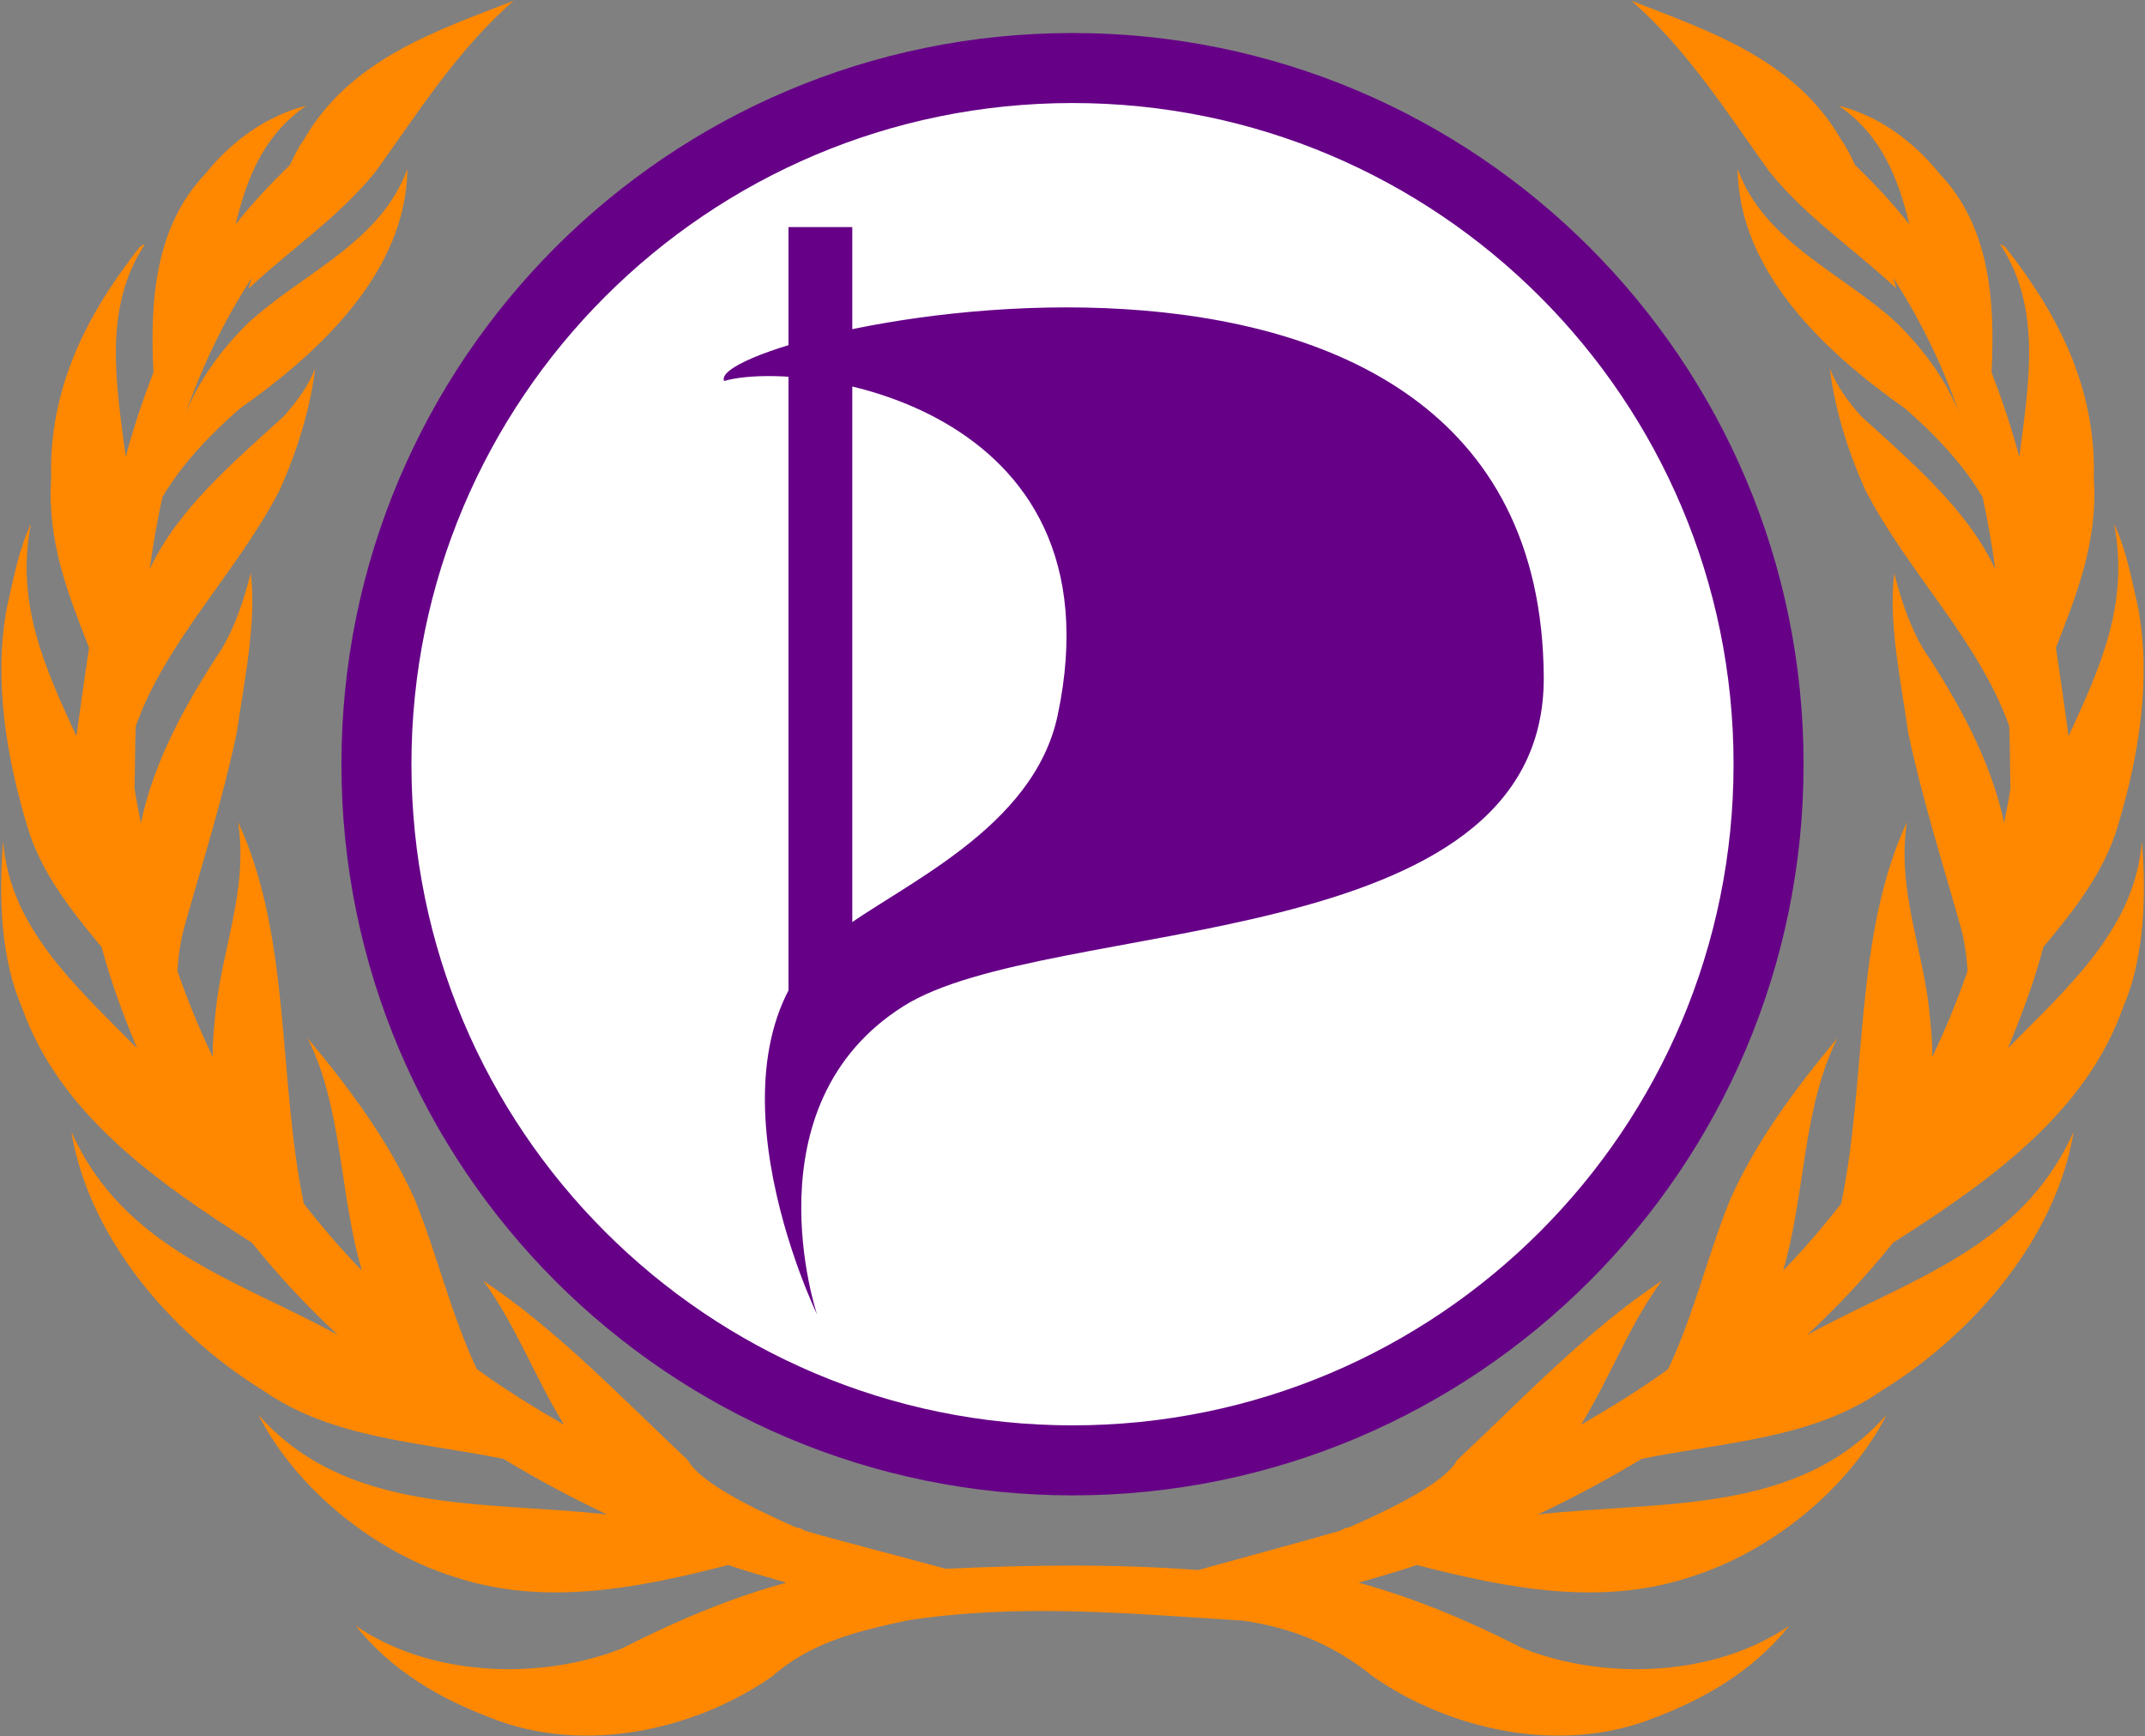
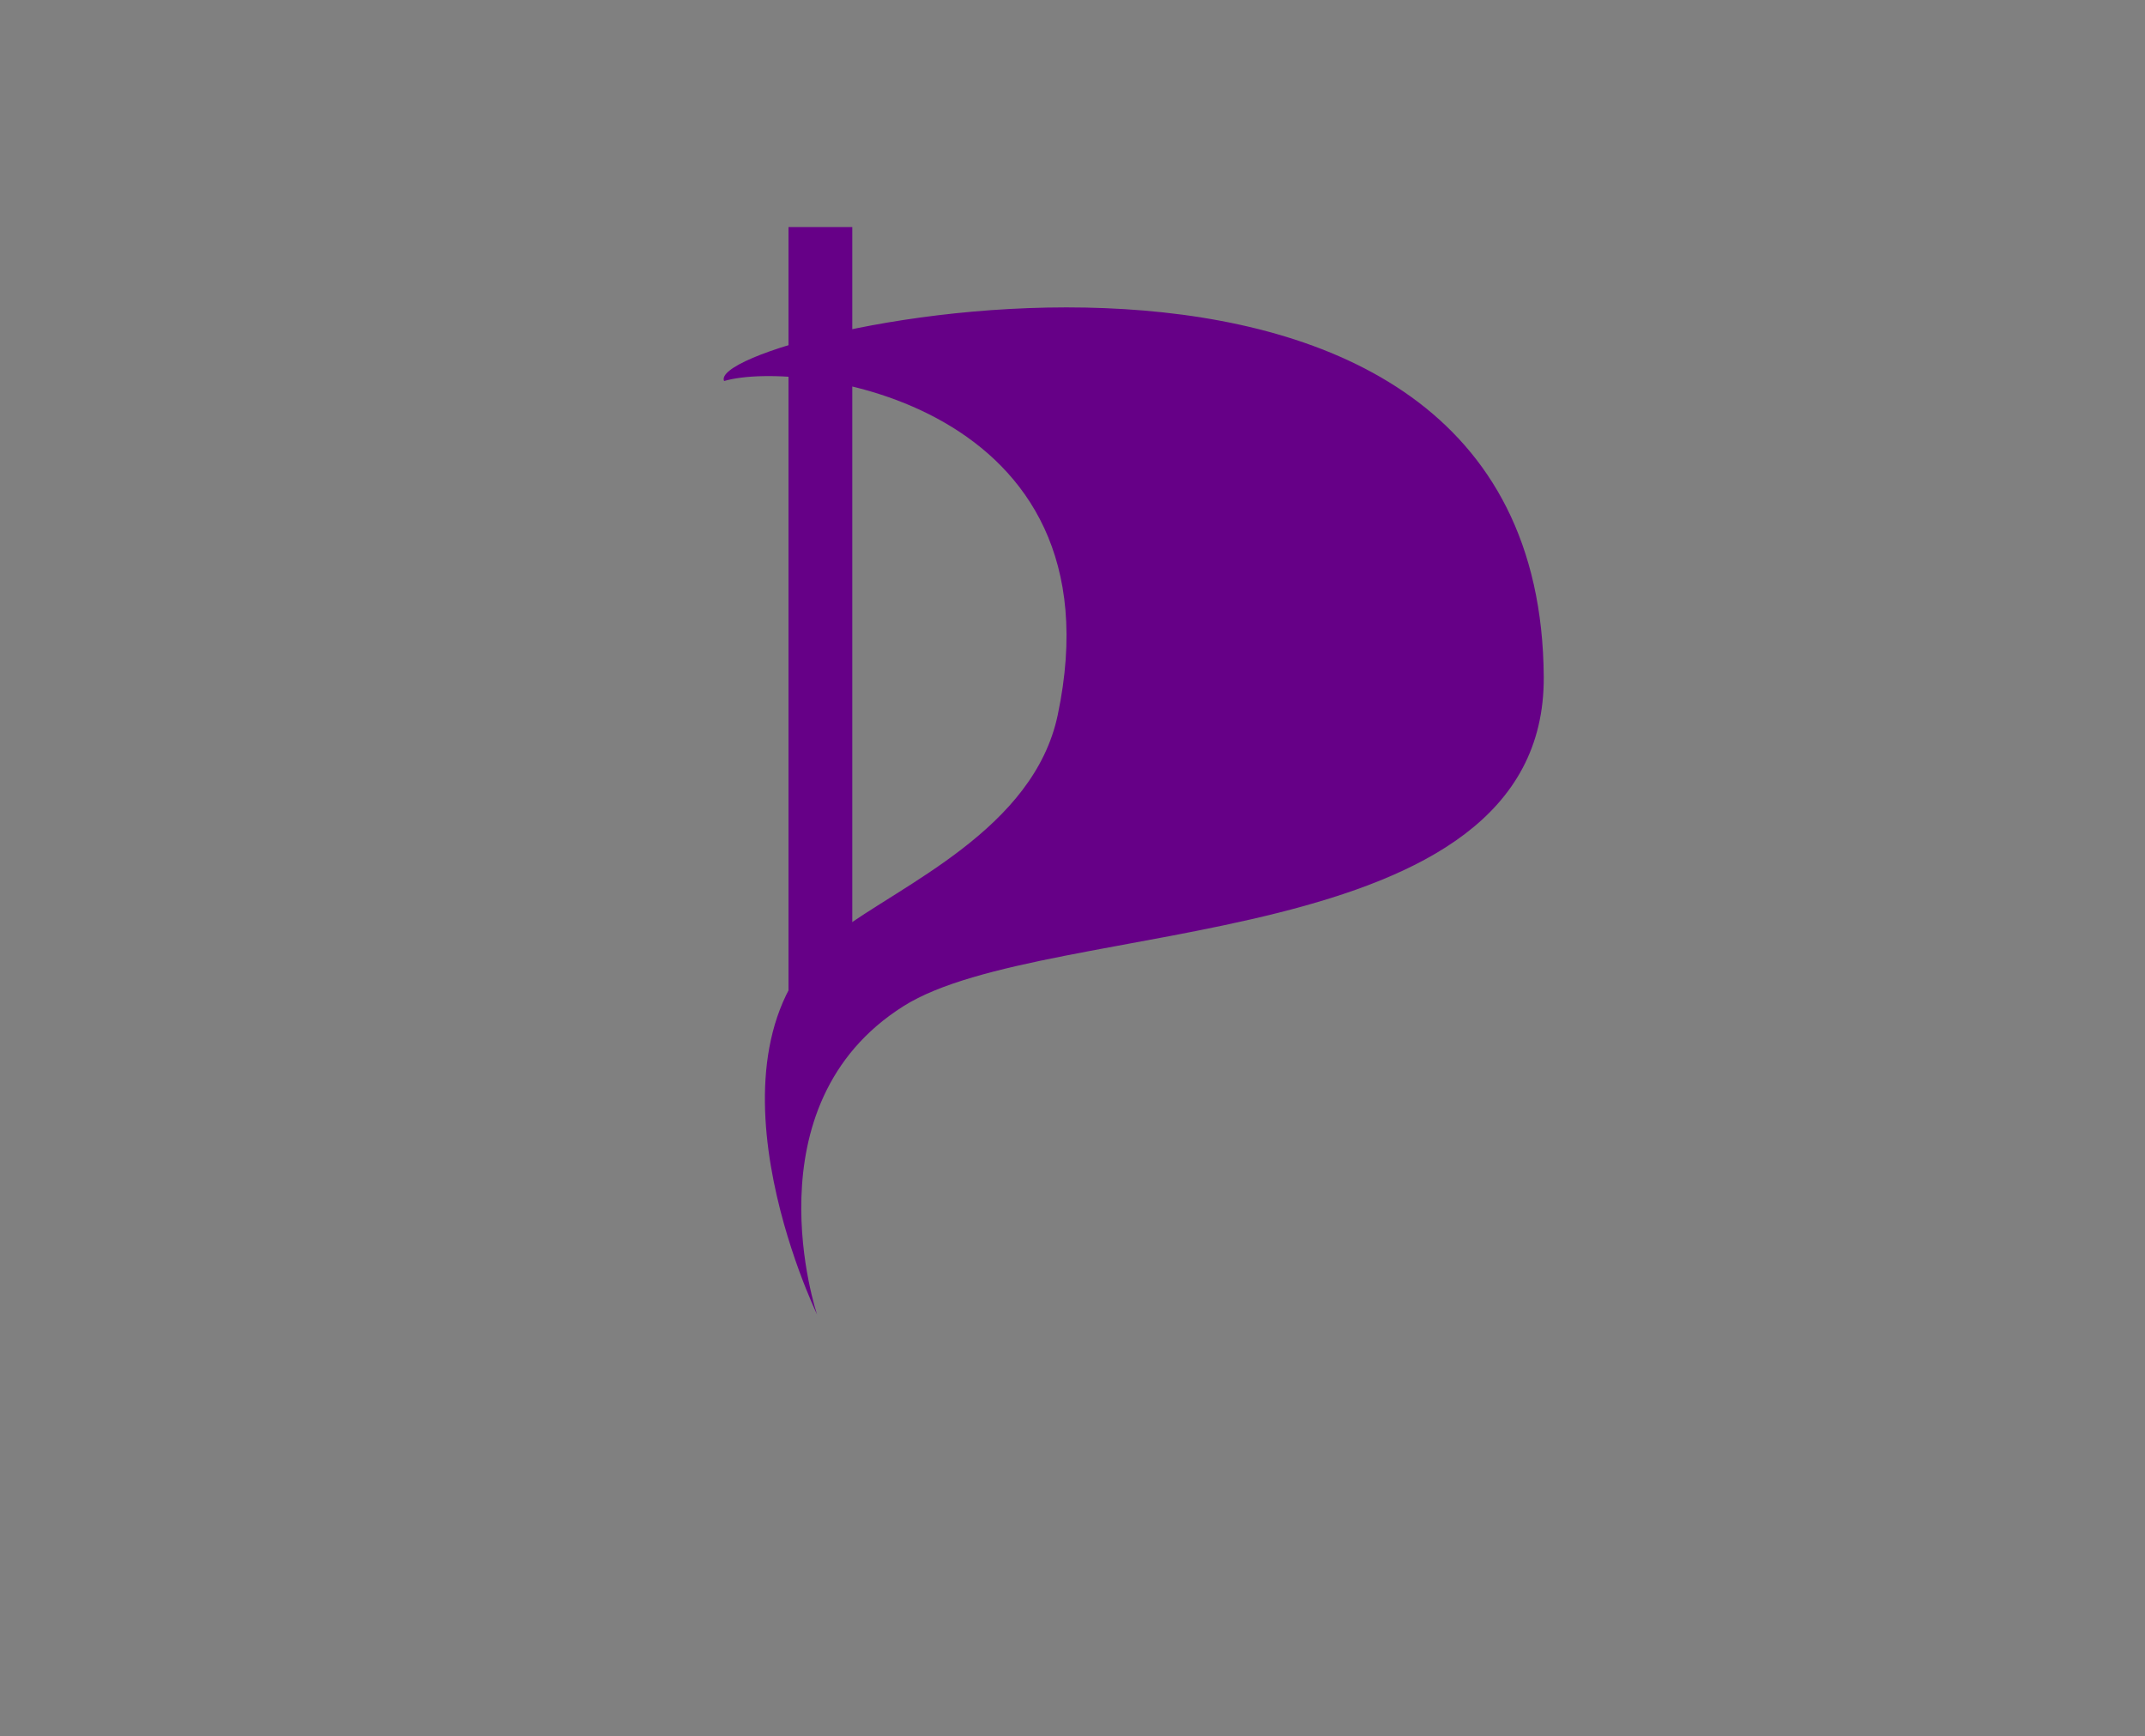
<svg xmlns="http://www.w3.org/2000/svg" version="1.0" width="766" height="620" id="svg2">
  <rect width="100%" height="100%" fill="#808080" stroke="none" />
  <defs id="defs4" />
  <g transform="translate(-43.122,-264.42)" id="layer1">
    <g transform="matrix(-0.718,0,0,0.718,1162.788,1152.079)" id="g6619" style="fill:#ff8800;fill-opacity:1;overflow:visible" />
-     <path d="m 226.501,264.713 c -27.391,10.663 -58.367,20.799 -74.886,49.624 -2.074,2.785 -3.504,5.986 -4.965,9.023 -7.147,6.921 -13.692,13.882 -19.397,21.203 3.953,-16.349 9.872,-31.836 25.259,-42.406 -13.958,3.569 -26.303,12.199 -36.087,24.361 -17.746,18.61 -19.846,44.831 -18.499,70.827 -3.712,9.626 -7.153,19.801 -9.923,30.225 -3.459,-26.513 -8.07,-53.243 6.767,-75.789 -0.708,-0.133 -1.259,0.628 -1.809,0.903 -18.897,24.075 -32.393,50.244 -31.577,82.555 -1.448,22.614 6.154,41.529 13.534,60.451 -1.524,10.252 -3.004,20.577 -4.509,31.579 -10.827,-23.588 -21.876,-46.907 -16.241,-75.789 -4.402,9.273 -6.242,19.669 -8.569,29.774 -4.92,26.115 -0.006,54.077 7.216,78.045 4.737,16.226 15.343,29.788 26.619,43.308 3.308,12.618 7.861,24.548 12.63,36.09 -21.793,-22.099 -45.58,-43.095 -47.818,-73.985 -1.651,20.138 -0.854,42.012 6.767,59.549 13.553,38.146 48.438,62.392 82.102,83.91 9.474,11.781 19.738,22.756 30.68,32.932 -35.322,-19.497 -76.638,-30.661 -95.188,-72.631 6.16,37.734 35.625,72.235 68.568,92.481 24.754,17.27 56.356,18.342 85.714,24.361 12.13,7.351 24.349,13.855 36.991,19.85 -44.055,-4.918 -92.949,0.252 -124.507,-35.639 13.825,27.072 41.994,49.092 69.473,57.744 32.463,11.014 66.418,4.171 98.344,-4.06 6.938,2.439 13.838,4.244 20.75,6.316 -19.972,5.447 -39.73,13.764 -58.646,23.458 -29.845,11.744 -68.942,9.961 -95.188,-8.12 12.99,16.283 30.338,26.129 48.274,32.932 33.348,13.294 73.002,4.381 100.601,-14.887 13.888,-12.264 30.414,-16.027 47.818,-19.85 39.983,-6.265 79.94,-2.5 119.998,0 15.349,2.162 31.463,7.549 46.465,19.85 27.6,19.268 67.253,28.181 100.601,14.887 17.936,-6.803 35.283,-16.649 48.274,-32.932 -26.246,18.081 -65.343,19.864 -95.188,8.12 -18.916,-9.694 -38.673,-18.012 -58.646,-23.458 6.913,-2.071 13.812,-3.876 20.75,-6.316 31.925,8.231 65.881,15.074 98.344,4.06 27.479,-8.652 55.648,-30.672 69.473,-57.744 -31.558,35.891 -80.452,30.721 -124.507,35.639 12.642,-5.995 24.861,-12.498 36.991,-19.85 29.357,-6.019 60.96,-7.091 85.714,-24.361 32.943,-20.246 62.409,-54.747 68.568,-92.481 -18.549,41.97 -59.866,53.135 -95.188,72.631 10.941,-10.176 21.199,-21.151 30.68,-32.932 33.664,-21.518 68.549,-45.763 82.102,-83.91 7.621,-17.537 8.418,-39.409 6.767,-59.549 -2.239,30.889 -26.025,51.885 -47.818,73.985 4.769,-11.543 9.322,-23.473 12.63,-36.09 11.276,-13.52 21.882,-27.082 26.619,-43.308 7.222,-23.968 12.136,-51.929 7.216,-78.045 -2.327,-10.106 -4.168,-20.501 -8.569,-29.774 5.635,28.882 -5.414,52.201 -16.241,75.789 -1.505,-11.002 -2.985,-21.326 -4.509,-31.579 7.38,-18.922 14.982,-37.837 13.534,-60.451 0.816,-32.312 -12.68,-58.48 -31.584,-82.555 -0.544,-0.275 -1.094,-1.035 -1.802,-0.903 14.837,22.546 10.226,49.276 6.767,75.789 -2.77,-10.425 -6.211,-20.6 -9.923,-30.225 1.347,-25.995 -0.753,-52.217 -18.499,-70.827 -9.784,-12.162 -22.129,-20.791 -36.087,-24.361 15.387,10.57 21.307,26.057 25.259,42.406 -5.705,-7.321 -12.25,-14.283 -19.397,-21.203 -1.461,-3.037 -2.89,-6.239 -4.965,-9.023 -16.519,-28.826 -47.496,-38.961 -74.886,-49.624 20.118,17.635 34.252,40.105 49.172,60.903 13.382,16.562 30.401,27.711 45.567,41.954 -0.607,-1.259 -0.828,-2.768 -1.353,-4.06 10.435,16.048 18.113,32.482 23.912,49.173 -4.516,-11.886 -12.668,-23.234 -22.559,-32.932 -19.251,-17.769 -47.407,-28.752 -56.843,-55.038 0.43,36.527 30.844,65.185 59.999,85.714 10.657,9.345 20.7,19.877 27.517,31.579 1.834,8.38 3.32,17.037 4.516,25.715 -9.815,-21.284 -29.788,-38.155 -47.818,-54.587 -4.813,-5.366 -8.81,-10.846 -11.282,-17.143 1.84,14.781 6.501,29.638 12.636,43.308 14.894,29.047 40.438,53.604 51.423,84.36 0.31,7.272 0.24,14.564 0.455,22.105 -0.569,4.307 -1.549,8.43 -2.258,12.632 -4.61,-22.322 -16.488,-43.523 -28.871,-62.256 -4.952,-8.344 -7.912,-17.475 -10.378,-27.067 -2.163,17.801 2.378,38.359 4.965,56.841 4.952,23.518 12.067,45.752 18.499,68.572 1.581,5.347 2.397,10.987 2.707,16.691 -3.731,10.691 -7.88,20.811 -12.636,30.677 0.177,-4.974 -0.392,-10.275 -0.898,-15.339 -2.188,-23.126 -11.827,-44.247 -8.12,-68.571 -19.005,40.969 -14.141,91.311 -23.463,136.24 -6.546,8.368 -13.357,16.325 -20.75,23.91 7.994,-26.895 6.849,-57.965 19.397,-83.008 -15.197,18.184 -29.168,37.116 -38.345,57.744 -7.981,19.686 -12.933,41.169 -22.104,60.451 -9.91,7.183 -20.352,13.629 -31.128,19.849 10.296,-16.622 17.417,-36.02 28.871,-51.428 -26.379,17.518 -48.748,41.168 -73.084,64.06 -4.237,7.969 -23.331,17.285 -38.345,23.91 -0.575,0.189 -1.22,0.264 -1.802,0.451 -0.594,0.262 -1.227,0.651 -1.802,0.902 -16.892,4.825 -33.677,9.311 -50.531,13.985 -30.053,-2.266 -60.144,-1.824 -90.223,-0.452 -16.671,-4.612 -33.367,-8.76 -50.076,-13.534 -0.576,-0.252 -1.208,-0.641 -1.802,-0.902 -0.582,-0.186 -1.227,-0.262 -1.802,-0.451 -15.014,-6.624 -34.107,-15.941 -38.351,-23.91 -24.33,-22.892 -46.699,-46.542 -73.078,-64.06 11.453,15.408 18.575,34.806 28.871,51.428 -10.777,-6.22 -21.218,-12.666 -31.128,-19.849 -9.17,-19.282 -14.122,-40.765 -22.104,-60.451 -9.177,-20.629 -23.147,-39.561 -38.345,-57.744 12.548,25.043 11.403,56.113 19.397,83.008 -7.393,-7.585 -14.204,-15.542 -20.75,-23.91 -9.329,-44.929 -4.459,-95.271 -23.463,-136.24 3.706,24.324 -5.932,45.445 -8.12,68.571 -0.506,5.064 -1.075,10.365 -0.898,15.339 -4.756,-9.866 -8.905,-19.986 -12.636,-30.677 0.31,-5.704 1.126,-11.345 2.707,-16.691 6.432,-22.819 13.547,-45.054 18.499,-68.572 2.587,-18.482 7.127,-39.04 4.965,-56.841 -2.467,9.591 -5.426,18.722 -10.378,27.067 -12.383,18.733 -24.26,39.934 -28.871,62.256 -0.708,-4.202 -1.689,-8.325 -2.258,-12.632 0.215,-7.541 0.145,-14.832 0.449,-22.105 10.992,-30.757 36.536,-55.313 51.43,-84.36 6.135,-13.67 10.796,-28.527 12.636,-43.308 -2.473,6.297 -6.47,11.777 -11.283,17.143 -18.037,16.431 -38.003,33.303 -47.818,54.587 1.195,-8.678 2.681,-17.334 4.509,-25.715 6.824,-11.702 16.867,-22.234 27.523,-31.579 29.155,-20.529 59.569,-49.186 59.999,-85.714 -9.436,26.286 -37.592,37.268 -56.843,55.038 -9.891,9.698 -18.05,21.046 -22.559,32.932 5.799,-16.69 13.477,-33.125 23.912,-49.173 -0.531,1.292 -0.746,2.801 -1.353,4.06 15.166,-14.243 32.185,-25.392 45.561,-41.954 14.926,-20.797 29.06,-43.268 49.178,-60.903 z" id="path6624" style="fill:#ff8800;fill-opacity:1;overflow:visible" />
    <g transform="matrix(-0.718,0,0,0.718,3882.515,1152.079)" id="g7552" style="fill:#ff8800;fill-opacity:1;overflow:visible" />
-     <path d="m 426.122,785.85 c -137.282,0 -248.571,-111.289 -248.571,-248.571 0,-137.281 111.289,-248.571 248.571,-248.571 137.282,0 248.571,111.29 248.571,248.571 0,137.284 -111.289,248.571 -248.571,248.571 z" id="path2827" style="fill:#ffffff;stroke:#660087;stroke-width:25;stroke-miterlimit:4;stroke-opacity:1;stroke-dasharray:none" />
    <path d="m 301.704,400.459 c 27.356,-7.97 142.702,7.733 119.132,119.311 -8.578,40.605 -55.641,60.385 -78.452,77.469 -53.999,40.44 -7.494,136.484 -7.494,136.484 0,0 -25.159,-74.703 30.868,-110.047 51.548,-32.518 229.264,-17.24 228.653,-117.54 -1.171,-192.167 -300.609,-122.843 -292.707,-105.677 z" id="path8" style="fill:#660087;fill-opacity:1" />
    <rect width="22.781" height="282.537" x="324.701" y="345.5" id="rect10" style="fill:#660087;fill-opacity:1" />
  </g>
</svg>